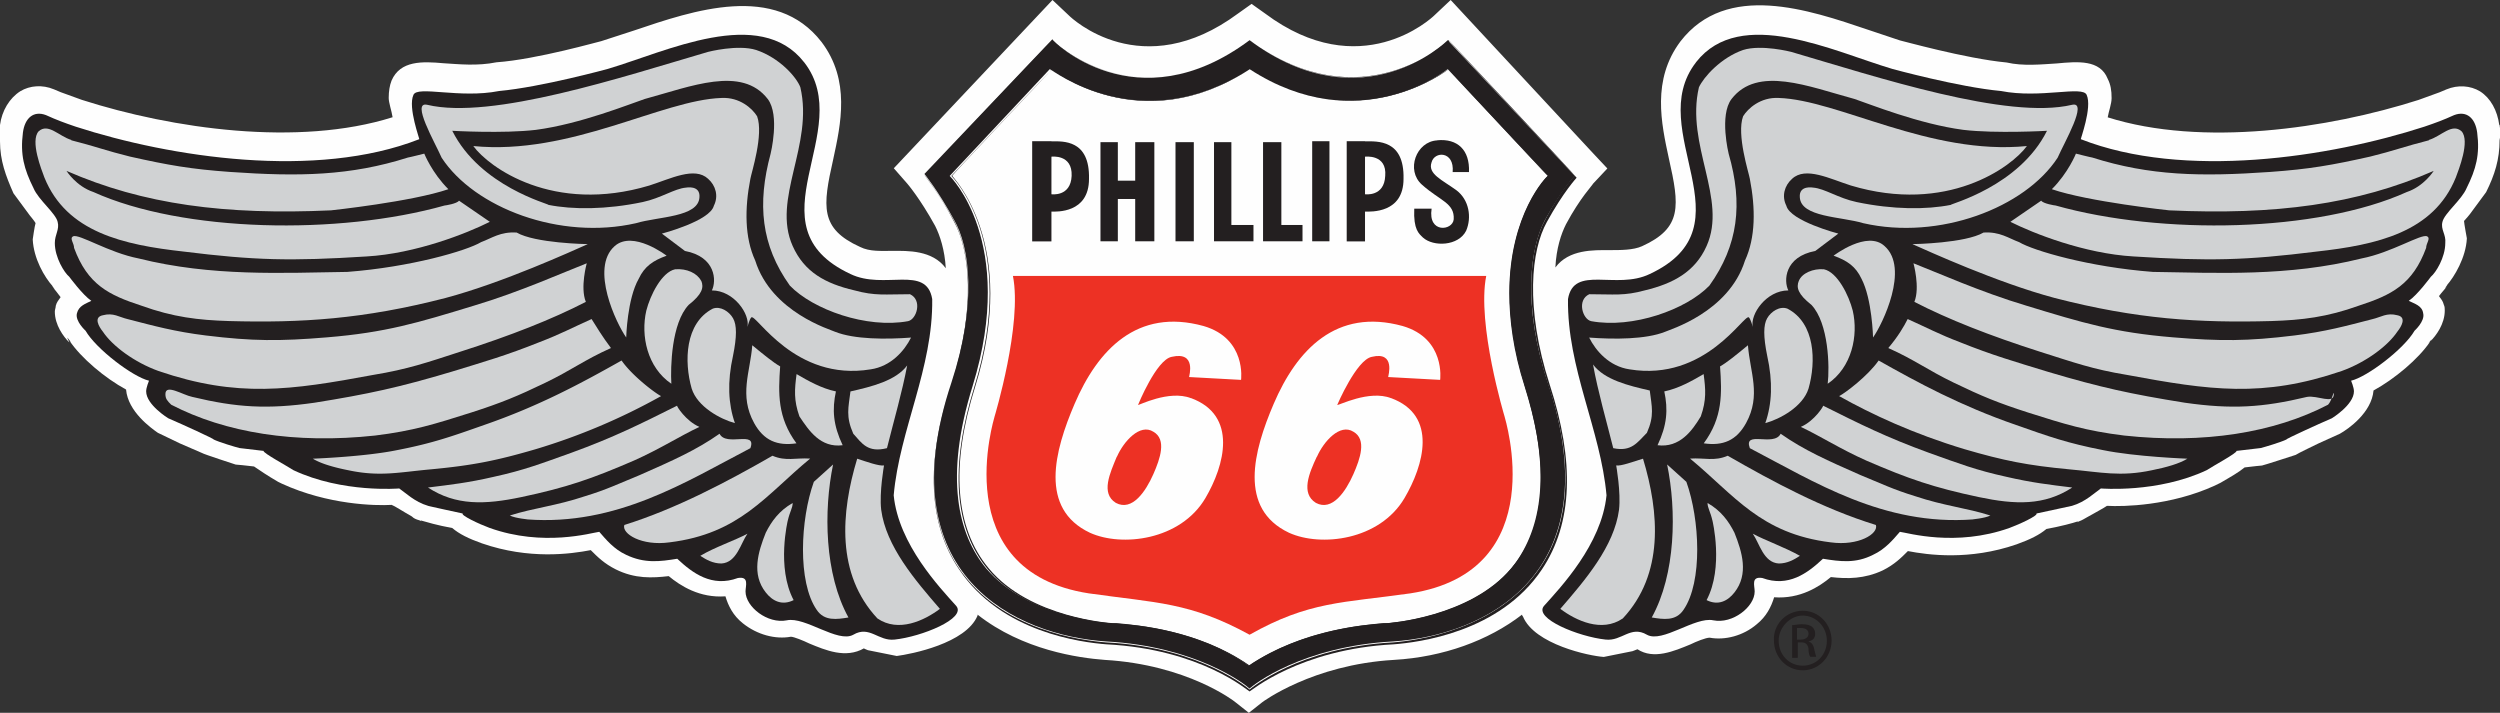
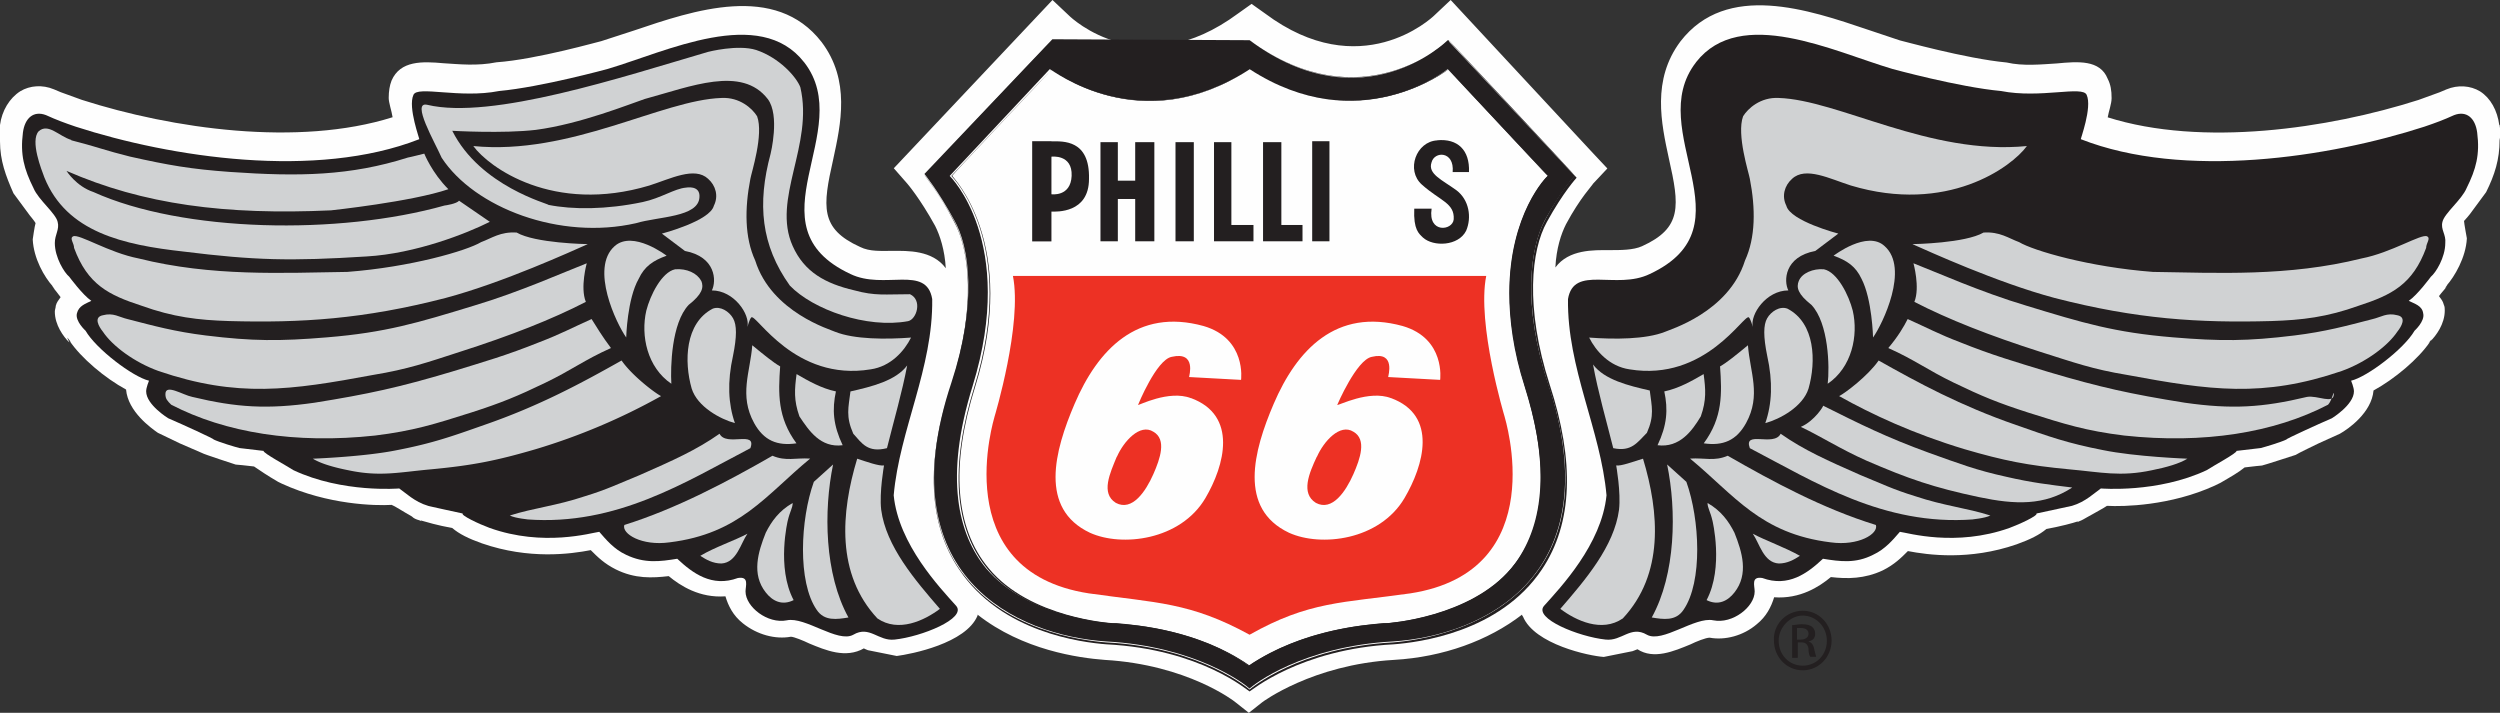
<svg xmlns="http://www.w3.org/2000/svg" id="Layer_1" data-name="Layer 1" viewBox="0 0 237.58 67.74">
  <rect x="0" y="0" width="237.58" height="67.74" fill="#333333" stroke="none" />
  <defs>
    <style>.cls-1{fill:#231f20}.cls-1,.cls-2,.cls-3,.cls-4{fill-rule:evenodd}.cls-2{fill:#d0d2d3}.cls-3{fill:#ed3124}.cls-4{fill:#fefefe}</style>
  </defs>
  <g id="Page-1">
    <g id="homepage-1366px">
      <g id="NAV">
        <g id="logo">
          <g id="Group-3">
            <path id="Fill-1" d="M237.51 11.88c-.18-1.37-.82-2.56-1.83-3.2-.91-.55-2.1-.64-3.2-.18l-.64.27-2.01.73c-8.59 2.74-20.57 4.48-29.53 1.65.09-.55.37-1.28.37-1.83 0-.73-.09-1.28-.37-1.83-.73-1.83-2.83-1.65-4.85-1.46-1.46.09-3.2.27-4.75-.09-3.93-.37-10.06-2.1-10.15-2.1l-3.02-1.01c-5.67-1.92-13.44-4.57-17.83 1.1-2.74 3.66-1.83 7.77-1.1 11.15 1.01 4.48 1.28 6.58-2.56 8.32-.82.37-2.01.37-3.11.37-1.46 0-3.84-.09-5.12 1.65.09-1.83.55-3.2 1.01-4.11 1.37-2.56 2.56-3.75 2.56-3.84l1.37-1.46-1.37-1.46L137.86 0l-1.55 1.46c-.27.27-7.04 6.58-16.09-.18l-1.28-.91-1.28.91c-9.14 6.77-15.82.46-16.09.18L100.02 0l-1.46 1.55-13.62 14.44 1.28 1.46s1.19 1.37 2.65 4.02c.46.91.91 2.29 1.01 4.02-1.28-1.74-3.66-1.65-5.03-1.65-1.1 0-2.19.09-3.11-.37-3.84-1.74-3.57-3.84-2.56-8.32.73-3.38 1.65-7.5-1.1-11.15C73.69-1.67 65.92.98 60.25 2.9l-3.11 1.01c-.09 0-6.13 1.74-9.96 2.01-1.83.37-3.57.18-5.03.09-2.01-.18-4.11-.27-4.94 1.65-.18.46-.27 1.01-.27 1.65 0 .46.27 1.19.37 1.83-8.96 2.83-20.94 1.1-29.53-1.65l-2.01-.73-.64-.27c-1.1-.46-2.29-.37-3.2.18C.91 9.32.18 10.51 0 11.88v1.55c0 1.83.55 3.29 1.28 4.94l1.55 2.1s.46.55.55.73c-.09.27-.27 1.55-.27 1.55.09 1.83 1.1 3.57 1.92 4.48l-.09-.09.27.37-.18-.18c.18.18.46.55.73.91-.18.27-.37.46-.46.82 0 .18-.09.37-.09.55 0 1.28.82 2.38 1.37 2.93-.09-.27-.18-.37-.18-.46l.37.46-.18-.18c1.1 1.65 3.38 3.57 5.39 4.66.18 2.1 2.38 3.66 3.02 4.11.18.09 2.1 1.01 2.1 1.01l2.1.91c.09.09 3.2 1.1 3.2 1.1.09 0 1.01.09 1.74.18.55.37 1.19.82 2.29 1.46l.37.18c4.39 2.01 8.87 2.1 10.42 2.01.27.09 1.1.64 1.92 1.1.18.18.37.27.73.37l.18.09-.09-.09c.64.18 1.55.46 3.02.73.64.55 1.55 1.01 2.83 1.46 4.48 1.55 8.41 1.01 10.33.64.64.64 1.28 1.28 2.38 1.83 1.83.91 3.47.82 5.03.64 1.1.91 2.93 2.1 5.39 1.92.27.91.73 1.83 1.65 2.56 1.37 1.1 3.11 1.55 4.57 1.28.27 0 1.19.37 1.74.64 1.55.64 3.47 1.46 5.21.46-.09 0 .37.18.37.18l2.74.55c1.37-.18 6.58-1.19 7.68-3.84v-.09c4.3 3.38 9.6 4.11 12.07 4.3 7.86.46 12.34 3.93 12.43 4.02l1.28 1.01 1.28-1.01s4.75-3.57 12.52-4.02c4.66-.27 8.96-1.83 12.16-4.3q0 .09.09.18c1.1 2.65 6.31 3.75 7.68 3.84l2.74-.55.46-.18c1.55 1.01 3.47.18 5.03-.46.55-.27 1.46-.64 1.83-.64 1.46.27 3.2-.18 4.48-1.28.91-.73 1.37-1.65 1.65-2.56 2.47.18 4.3-1.01 5.39-1.92 1.55.18 3.2.18 4.94-.64 1.1-.55 1.74-1.19 2.38-1.83 1.92.37 5.85.91 10.33-.64 1.28-.46 2.19-.91 2.83-1.46 1.46-.27 2.47-.55 3.02-.73l-.09.09.18-.09c.27-.09.55-.27.73-.37.82-.46 1.65-.91 1.92-1.1 1.55.09 6.03 0 10.24-1.92l.55-.27c1.1-.64 1.74-1.01 2.29-1.46.64-.09 1.65-.18 1.65-.18.09 0 3.2-1.01 3.2-1.01.09-.09 2.19-1.1 2.19-1.1l2.01-.91c.82-.46 3.02-2.01 3.2-4.11 2.01-1.1 4.3-3.02 5.39-4.66l-.18.18.37-.46c-.09.09-.09.18-.18.27.55-.55 1.37-1.65 1.37-2.93 0-.18 0-.37-.09-.55-.09-.37-.27-.55-.46-.82.27-.37.55-.64.73-.91l-.18.18.27-.37-.09.09c.73-.82 1.83-2.65 1.92-4.48 0 0-.27-1.46-.27-1.65.18-.18.55-.64.55-.64l1.55-2.1c.82-1.65 1.28-3.11 1.28-4.94.09-.37.09-.91 0-1.46" class="cls-4" />
          </g>
          <path id="Fill-4" d="M64.91 43.77h.91v-.18h-.91v.18z" class="cls-4" />
          <path id="Fill-6" d="M161.17 5.93c-5.03 6.49 5.39 15.54-4.39 20.11-3.2 1.55-7.22-.91-7.77 2.38-.09 6.58 3.11 12.43 3.66 18.65-.46 4.66-4.39 8.78-5.94 10.51-1.01 1.19 3.29 2.93 5.85 3.2 1.55.18 2.38-1.37 3.93-.46 1.46.82 4.57-1.74 6.31-1.37 1.83.37 3.93-1.28 3.93-2.74 0-.55-.37-1.46.73-1.28 2.47.91 4.3-.46 5.76-1.83 1.65.27 3.11.46 4.75-.37 1.19-.55 1.92-1.46 2.56-2.19.73.09 5.3 1.46 10.42-.37 1.01-.37 2.74-1.19 2.56-1.37l3.38-.73c1.28-.37 2.19-1.28 2.74-1.65 0 0 5.39.46 10.06-1.74.55-.37 2.93-1.65 2.83-1.83l2.29-.27c.37-.09 1.92-.55 2.47-.82-.18 0 3.02-1.46 4.3-2.01 0 0 2.1-1.28 2.1-2.56 0-.37-.27-1.01-.27-1.01 1.55-.37 5.03-3.02 6.03-4.75 0 0 1.01-.91.82-1.65-.09-.73-.82-.91-1.37-1.19.82-.55 2.1-2.29 2.1-2.29.46-.37 1.37-1.83 1.37-3.2.09-.82-.46-1.28-.27-2.01.18-.82 1.83-2.1 2.29-3.2.91-1.83 1.28-3.2 1.01-5.3-.18-1.37-1.01-2.1-2.19-1.65-1.01.46-1.74.73-2.83 1.1-9.05 2.93-22.85 5.03-32.64 1.19-.09.09 1.1-3.02.55-4.21-.37-.91-4.39.37-8.14-.37-4.02-.37-10.33-2.1-10.33-2.1-5.58-1.65-14.44-6.03-18.65-.64" class="cls-1" />
-           <path id="Fill-7" d="M161.45 8.3c-1.28 5.49 2.74 10.6.73 15.08-1.1 2.47-3.2 3.57-5.85 4.21-2.01.55-2.93.37-5.3.37-1.19.55-.64 2.38.18 2.56 3.93.73 9.05-1.1 11.24-3.38 2.74-3.84 3.2-7.77 1.83-12.52 0 0-.91-3.66.27-5.21 2.47-3.2 7.31-1.19 11.7 0 1.37.46 6.13 2.38 10.33 2.93 3.11.37 7.95.09 7.95.09-2.65 5.3-9.23 6.95-9.14 7.04-2.29.46-5.49.46-8.96-.27-1.74-.37-3.02-1.28-4.11-1.37 0 0-1.37-.27-1.28.91.09 1.92 3.93 1.83 6.03 2.47 7.22 1.65 15.36-1.46 18.47-6.22.64-1.46 2.93-5.39 1.37-5.03-6.13 1.46-18.56-2.65-26.69-5.03 0 0-2.83-.73-4.57-.18-2.1.73-3.75 2.56-4.21 3.57" class="cls-2" />
          <path id="Fill-8" d="M165.65 11.05c-.64 1.74.55 5.39.64 5.94.55 2.83.55 5.58-.46 7.77-1.55 4.94-7.22 6.58-7.59 6.77-1.83.73-4.85.73-7.22.55.64 1.28 1.92 2.74 3.84 3.02 7.22 1.19 10.88-5.3 11.34-4.94.18.18.37.91.37.91-.27-1.19 1.28-3.47 3.38-3.47-.46-.91-.37-3.2 2.56-3.75l2.19-1.65s-4.57-1.19-4.94-2.65c-.46-.91-.18-1.92.55-2.56 1.28-1.19 3.57 0 5.58.64 9.14 2.74 15.27-1.74 16.73-3.75-9.23.91-17.92-4.39-23.59-4.57-1.74-.09-2.93 1.01-3.38 1.74" class="cls-2" />
-           <path id="Fill-9" d="M230.83 13.33c-2.19.55-3.38 1.01-5.58 1.55-3.66.82-5.76 1.19-9.51 1.46-6.58.46-11.43.37-16.91-1.37-.09 0-1.55-.37-1.55-.37s-.73 1.83-2.29 3.38c3.47 1.19 11.15 2.01 11.15 2.01 10.06.46 17.83-.55 25.14-3.75 0 0-.91 1.46-2.56 2.01-8.5 3.84-23.31 4.11-33.37 1.28-.09 0-1.19-.18-1.37-.46l-2.93 2.01c2.19 1.1 7.04 3.02 11.7 3.29 7.22.46 10.7.37 17.37-.46 5.76-.64 11.15-1.83 13.26-7.04.27-.73 1.37-3.47.55-4.39-.91-.82-1.92.46-3.11.82" class="cls-2" />
          <path id="Fill-10" d="M181.74 23.2c1.46.64 8.04 3.66 13.53 5.12 7.77 2.01 13.71 2.38 20.57 2.19 2.93-.09 5.3-.37 8.32-1.46 3.11-1.01 5.12-2.01 6.4-5.49 0-.46.46-.91.09-1.1-.55-.27-3.38 1.55-6.22 2.1-6.95 1.74-13.71 1.37-19.84 1.28-6.03-.46-11.34-2.01-12.71-2.83-1.01-.37-1.83-1.01-3.38-.91-1.74 1.01-6.58 1.1-6.77 1.1" class="cls-2" />
          <path id="Fill-11" d="M174.25 24.3c1.28.46 2.1 1.01 2.65 2.19 1.01 1.92 1.1 5.58 1.1 5.58.91-1.28 3.47-6.58 1.1-8.68-1.65-1.55-4.85.91-4.85.91" class="cls-2" />
          <path id="Fill-12" d="M181.93 28.69c3.2 1.65 7.13 3.2 11.98 4.75 3.2 1.01 4.94 1.65 8.23 2.19 7.86 1.46 12.89 2.19 20.39-.37 2.29-.82 4.39-2.38 5.3-3.75.37-.46.91-1.37 0-1.55-1.01-.27-1.55.18-2.38.37-2.47.64-4.48 1.19-7.4 1.55-4.48.55-7.04.55-11.52.18-5.58-.46-8.59-1.37-13.99-3.02-4.3-1.28-8.59-3.2-10.7-4.02 0 0 .64 2.29.09 3.66" class="cls-2" />
          <path id="Fill-13" d="M170.95 26.68c-.27.64-.09 1.28 1.19 2.29 1.65 1.74 1.74 5.94 1.55 7.5 2.29-1.55 2.93-4.57 2.38-6.95-.37-1.46-1.46-3.66-2.74-3.93-1.01-.09-2.1.37-2.38 1.1" class="cls-2" />
          <path id="Fill-14" d="M167.94 30.24c-.37.64-.37 1.74 0 3.57.55 2.47.46 4.57-.18 6.4 1.37-.37 3.57-1.55 4.11-3.29.73-2.56.64-6.22-2.01-7.59-.73-.27-1.55.27-1.92.91" class="cls-2" />
          <path id="Fill-15" d="M179.46 33.08c2.47 1.1 3.75 2.1 6.22 3.29 2.65 1.28 4.21 1.92 7.04 2.83 3.47 1.1 5.49 1.74 9.14 2.19 7.59.82 14.26-.27 19.38-2.93.37-.37.55-1.46.55-1.01 0 1.01-1.55.09-2.56.27-4.21 1.01-7.13 1.19-11.61.55-5.12-.82-8.04-1.46-12.98-2.93-3.29-1.01-5.21-1.55-8.41-2.83-1.92-.73-3.11-1.37-4.94-2.19-.37.73-.91 1.65-1.83 2.74" class="cls-2" />
          <path id="Fill-16" d="M163.46 34.82c.18 2.56.27 4.85-1.55 7.31 1.83.27 3.11-.27 4.02-1.92 1.46-2.65.37-4.85.18-7.4-1.1.91-2.01 1.65-2.65 2.01" class="cls-2" />
          <path id="Fill-17" d="M174.79 37.65c3.11 1.74 7.04 3.57 11.88 5.03 3.75 1.1 6.03 1.55 9.96 1.92 3.02.27 4.85.73 7.86.09 1.37-.27 2.65-.64 3.38-1.1 0 0-4.94-.18-8.04-.82-3.29-.64-5.12-1.28-8.23-2.38-5.3-1.83-9.32-4.02-13.07-6.13-1.01 1.46-3.2 3.11-3.75 3.38" class="cls-2" />
          <path id="Fill-18" d="M153.31 42.59c1.74.37 2.29-.55 3.2-1.46.73-1.65.46-2.47.27-4.02-2.01-.46-4.3-1.01-5.39-2.47.46 2.56 1.28 5.39 1.92 7.95" class="cls-2" />
          <path id="Fill-19" d="M158.16 37.19c.37 1.74.27 3.2-.64 5.12 2.1.27 3.29-1.37 4.11-2.74.55-1.55.46-2.56.27-4.02-1.1.64-2.38 1.37-3.75 1.65" class="cls-2" />
          <path id="Fill-20" d="M171.14 40.57c1.92.91 3.75 2.1 6.22 3.2 4.02 1.74 6.4 2.56 10.7 3.47 3.47.73 6.22.82 8.87-.91-2.19-.27-3.84-.46-6.22-1.01-2.93-.64-4.57-1.28-7.4-2.29-4.02-1.46-6.58-2.74-10.06-4.48.09 0-.82 1.46-2.1 2.01" class="cls-2" />
          <path id="Fill-21" d="M166.29 42.59c6.13 3.2 12.71 7.4 21.21 6.77-.18 0 1.1-.09 1.65-.37-2.29-.73-4.39-.91-7.13-1.83-2.1-.64-3.2-1.19-5.21-2.01-3.11-1.37-5.39-2.38-7.59-3.93-.64 1.28-3.57-.37-2.93 1.37" class="cls-2" />
          <path id="Fill-22" d="M160.62 43.59c4.21 3.47 6.67 7.13 13.35 7.95 2.65.37 4.57-.82 4.3-1.65-5.03-1.55-9.78-4.11-14.08-6.58-1.28.55-2.19.18-3.57.27" class="cls-2" />
          <path id="Fill-23" d="M153.59 44.23s.46 2.56.27 4.21c-.46 3.47-3.2 6.67-5.58 9.42 1.46 1.1 3.93 2.29 5.94.91 3.93-4.21 3.47-10.06 1.92-15.18-.91.27-2.1.73-2.56.64" class="cls-2" />
          <path id="Fill-24" d="M156.97 58.68c1.1.18 2.29.37 3.02-.73 1.83-2.65 1.55-8.59.27-12.16l-1.83-1.65c.91 4.39.82 10.42-1.46 14.54" class="cls-2" />
          <path id="Fill-25" d="M162.73 49.44s1.1 4.48-.55 7.59c1.1.55 2.01.09 2.65-.73 1.37-1.74.73-3.84 0-5.67-.55-1.1-1.28-2.1-2.56-2.83 0 .46.27.82.46 1.65" class="cls-2" />
          <path id="Fill-26" d="M166.57 50.72c.64.91 1.01 2.74 2.47 2.83.82 0 1.46-.37 2.01-.73-1.46-.82-3.29-1.46-4.48-2.1" class="cls-2" />
          <path id="Fill-27" d="M76.43 5.93c5.03 6.49-5.39 15.54 4.39 20.11 3.2 1.55 7.22-.91 7.77 2.38.09 6.58-3.11 12.43-3.66 18.65.46 4.66 4.39 8.78 5.94 10.51 1.01 1.19-3.29 2.93-5.85 3.2-1.55.18-2.38-1.37-3.93-.46-1.46.82-4.57-1.74-6.31-1.37-1.83.37-3.93-1.28-3.93-2.74 0-.55.37-1.46-.73-1.28-2.47.91-4.3-.46-5.76-1.83-1.65.27-3.11.46-4.85-.37-1.19-.55-1.92-1.46-2.56-2.19-.73.09-5.3 1.46-10.42-.37-1.01-.37-2.74-1.19-2.56-1.37 0 0-3.38-.73-3.29-.73-1.28-.37-2.19-1.28-2.74-1.65 0 0-5.39.46-10.06-1.74-.55-.37-2.93-1.65-2.83-1.83l-2.29-.27c-.37-.09-1.92-.55-2.47-.82.18 0-3.02-1.46-4.3-2.01 0 0-2.1-1.28-2.1-2.56 0-.37.27-1.01.27-1.01-1.55-.37-5.03-3.02-6.03-4.75 0 0-1.01-.91-.82-1.65.18-.73.82-.91 1.37-1.19-.82-.55-2.1-2.29-2.1-2.29-.46-.37-1.37-1.83-1.37-3.2 0-.82.46-1.28.27-2.01-.18-.82-1.83-2.1-2.29-3.2-.91-1.83-1.28-3.2-1.01-5.3.18-1.37 1.01-2.1 2.19-1.65 1.01.46 1.74.73 2.83 1.1 9.05 2.93 22.85 5.03 32.64 1.19.09.09-1.1-3.02-.55-4.21.37-.91 4.39.37 8.14-.37 4.02-.37 10.33-2.1 10.33-2.1C63.34 4.9 72.2.52 76.41 5.91" class="cls-1" />
          <path id="Fill-28" d="M76.06 8.3c1.28 5.49-2.74 10.6-.73 15.08 1.1 2.47 3.11 3.57 5.85 4.21 2.01.55 2.93.37 5.3.37 1.19.55.64 2.38-.18 2.56-3.93.73-9.05-1.1-11.24-3.38-2.74-3.84-3.11-7.77-1.83-12.52 0 0 .91-3.66-.27-5.21-2.47-3.2-7.31-1.19-11.7 0-1.37.46-6.13 2.38-10.33 2.93-3.11.37-7.95.09-7.95.09 2.65 5.3 9.23 6.95 9.14 7.04 2.29.46 5.49.46 8.96-.27 1.74-.37 3.02-1.28 4.11-1.37 0 0 1.37-.27 1.28.91-.09 1.92-3.93 1.83-6.03 2.47-7.22 1.65-15.36-1.46-18.47-6.22-.64-1.46-2.93-5.39-1.37-5.03 6.13 1.46 18.56-2.65 26.69-5.03 0 0 2.83-.73 4.57-.18 2.19.73 3.84 2.56 4.21 3.57" class="cls-2" />
          <path id="Fill-29" d="M71.95 11.05c.64 1.74-.55 5.39-.64 5.94-.55 2.83-.55 5.58.46 7.77 1.55 4.94 7.22 6.58 7.59 6.77 1.83.73 4.85.73 7.22.55-.64 1.28-1.92 2.74-3.84 3.02-7.22 1.19-10.88-5.3-11.34-4.94-.18.18-.37.91-.37.91.27-1.19-1.28-3.47-3.38-3.47.46-.91.37-3.2-2.56-3.75L62.9 22.2s4.57-1.19 4.94-2.65c.46-.91.18-1.92-.55-2.56-1.28-1.19-3.57 0-5.58.64-9.14 2.74-15.27-1.74-16.73-3.75 9.23.91 17.92-4.39 23.59-4.57 1.74-.09 2.93 1.01 3.38 1.74" class="cls-2" />
          <path id="Fill-30" d="M6.77 13.33c2.19.55 3.38 1.01 5.58 1.55 3.66.82 5.76 1.19 9.51 1.46 6.58.46 11.43.37 16.91-1.37.09 0 1.55-.37 1.55-.37s.73 1.83 2.29 3.38c-3.47 1.19-11.15 2.01-11.15 2.01-10.06.46-17.83-.55-25.14-3.75 0 0 .91 1.46 2.56 2.01 8.5 3.84 23.31 4.11 33.37 1.28.09 0 1.19-.18 1.37-.46l2.93 2.01c-2.19 1.1-7.04 3.02-11.7 3.29-7.22.46-10.7.37-17.37-.46-5.76-.64-11.15-1.83-13.26-7.04-.27-.73-1.37-3.47-.55-4.39.91-.82 1.92.46 3.11.82" class="cls-2" />
          <path id="Fill-31" d="M55.86 23.2c-1.46.64-8.04 3.66-13.53 5.12-7.77 2.01-13.71 2.38-20.57 2.19-2.93-.09-5.3-.37-8.32-1.46-3.11-1.01-5.12-2.01-6.4-5.49 0-.46-.46-.91-.09-1.1.55-.27 3.38 1.55 6.22 2.1 6.95 1.74 13.71 1.37 19.84 1.28 6.03-.46 11.34-2.01 12.71-2.83 1.01-.37 1.83-1.01 3.38-.91 1.74 1.01 6.58 1.1 6.77 1.1" class="cls-2" />
          <path id="Fill-32" d="M63.35 24.3c-1.28.46-2.1 1.01-2.65 2.19-1.1 1.92-1.19 5.58-1.19 5.58-.91-1.28-3.47-6.58-1.1-8.68 1.74-1.55 4.94.91 4.94.91" class="cls-2" />
          <path id="Fill-33" d="M55.67 28.69c-3.2 1.65-7.13 3.2-11.98 4.75-3.11 1.01-4.94 1.65-8.23 2.19-7.86 1.46-12.89 2.19-20.39-.37-2.29-.82-4.39-2.38-5.3-3.75-.37-.46-.91-1.37 0-1.55 1.01-.27 1.55.18 2.38.37 2.47.64 4.48 1.19 7.4 1.55 4.48.55 7.04.55 11.52.18 5.58-.46 8.59-1.37 13.99-3.02 4.3-1.28 8.59-3.2 10.7-4.02 0 0-.64 2.29-.09 3.66" class="cls-2" />
          <path id="Fill-34" d="M66.64 26.68c.27.64.09 1.28-1.19 2.29-1.65 1.74-1.74 5.94-1.65 7.5-2.29-1.55-2.93-4.57-2.38-6.95.37-1.46 1.46-3.66 2.74-3.93 1.1-.09 2.1.37 2.47 1.1" class="cls-2" />
          <path id="Fill-35" d="M69.66 30.24c.37.64.37 1.74 0 3.57-.55 2.47-.46 4.57.18 6.4-1.37-.37-3.57-1.55-4.11-3.29-.73-2.56-.64-6.22 2.01-7.59.73-.27 1.55.27 1.92.91" class="cls-2" />
          <path id="Fill-36" d="M58.05 33.08c-2.47 1.1-3.75 2.1-6.22 3.29-2.65 1.28-4.21 1.92-7.04 2.83-3.47 1.1-5.49 1.74-9.14 2.19-7.59.82-14.26-.27-19.38-2.93-.37-.37-.55-.55-.55-1.01 0-1.01 1.65.09 2.56.27 4.21 1.01 7.13 1.19 11.61.55 5.12-.82 8.04-1.46 12.98-2.93 3.29-1.01 5.21-1.55 8.41-2.83 1.92-.73 3.11-1.37 4.94-2.19.46.73 1.01 1.65 1.83 2.74" class="cls-2" />
          <path id="Fill-37" d="M74.14 34.82c-.18 2.56-.27 4.85 1.55 7.31-1.83.27-3.11-.27-4.02-1.92-1.46-2.65-.37-4.85-.18-7.4 1.1.91 2.01 1.65 2.65 2.01" class="cls-2" />
          <path id="Fill-38" d="M62.81 37.65a59.238 59.238 0 0 1-11.88 5.03c-3.75 1.1-6.03 1.55-9.96 1.92-3.02.27-4.85.73-7.86.09-1.37-.27-2.65-.64-3.38-1.1 0 0 4.94-.18 8.04-.82 3.29-.64 5.12-1.28 8.23-2.38 5.3-1.83 9.32-4.02 13.07-6.13 1.01 1.46 3.2 3.11 3.75 3.38" class="cls-2" />
          <path id="Fill-39" d="M84.29 42.59c-1.83.46-2.38-.46-3.2-1.37-.73-1.65-.46-2.47-.27-4.02 2.01-.46 4.3-1.01 5.39-2.47-.46 2.47-1.28 5.3-1.92 7.86" class="cls-2" />
          <path id="Fill-40" d="M79.44 37.19c-.37 1.74-.27 3.2.64 5.12-2.1.27-3.2-1.37-4.11-2.74-.55-1.55-.46-2.56-.27-4.02 1.1.64 2.38 1.37 3.75 1.65" class="cls-2" />
-           <path id="Fill-41" d="M66.46 40.57c-1.92.91-3.75 2.1-6.22 3.2-4.02 1.74-6.4 2.56-10.7 3.47-3.47.73-6.22.82-8.87-.91 2.19-.27 3.84-.46 6.22-1.01 2.93-.64 4.57-1.28 7.4-2.29 4.02-1.46 6.58-2.74 10.06-4.48-.09 0 .82 1.46 2.1 2.01" class="cls-2" />
          <path id="Fill-42" d="M71.31 42.59c-6.13 3.2-12.71 7.4-21.21 6.77.18 0-1.1-.09-1.65-.37 2.29-.73 4.39-.91 7.13-1.83 2.1-.64 3.2-1.19 5.21-2.01 3.11-1.37 5.39-2.38 7.59-3.93.64 1.28 3.57-.37 2.93 1.37" class="cls-2" />
          <path id="Fill-43" d="M76.98 43.59c-4.21 3.47-6.67 7.13-13.35 7.95-2.65.37-4.57-.82-4.3-1.65 4.94-1.55 9.78-4.11 14.08-6.58 1.28.55 2.19.18 3.57.27" class="cls-2" />
          <path id="Fill-44" d="M84.01 44.23s-.46 2.56-.27 4.21c.46 3.47 3.2 6.67 5.58 9.42-1.46 1.1-3.93 2.29-5.94.91-3.93-4.21-3.47-10.06-1.92-15.18.82.27 2.1.73 2.56.64" class="cls-2" />
          <path id="Fill-45" d="M80.63 58.68c-1.1.18-2.29.37-3.02-.73-1.83-2.65-1.55-8.59-.27-12.16l1.83-1.65c-.91 4.39-.82 10.42 1.46 14.54" class="cls-2" />
          <path id="Fill-46" d="M74.87 49.44s-1.1 4.48.55 7.59c-1.1.55-2.01.09-2.65-.73-1.37-1.74-.73-3.84 0-5.67.55-1.1 1.28-2.1 2.56-2.83 0 .46-.27.82-.46 1.65" class="cls-2" />
          <path id="Fill-47" d="M71.03 50.72c-.64.91-1.01 2.74-2.47 2.83-.82 0-1.46-.37-2.01-.73 1.37-.82 3.29-1.46 4.48-2.1" class="cls-2" />
-           <path id="Fill-48" d="M118.75 3.82c10.79 8.04 18.83 0 18.83 0l12.07 12.89s-1.28 1.37-2.83 4.21c-1.37 2.56-2.19 7.95.27 15.45 6.13 18.38-6.22 24.04-14.72 24.59-8.59.46-13.26 4.11-13.62 4.48-.37-.37-5.03-4.02-13.62-4.48-8.5-.55-20.84-6.22-14.72-24.59 2.47-7.5 1.74-12.89.27-15.45-1.55-2.83-2.83-4.39-2.83-4.39l12.16-12.8c-.09.09 7.95 8.14 18.74.09" class="cls-1" />
+           <path id="Fill-48" d="M118.75 3.82c10.79 8.04 18.83 0 18.83 0l12.07 12.89s-1.28 1.37-2.83 4.21c-1.37 2.56-2.19 7.95.27 15.45 6.13 18.38-6.22 24.04-14.72 24.59-8.59.46-13.26 4.11-13.62 4.48-.37-.37-5.03-4.02-13.62-4.48-8.5-.55-20.84-6.22-14.72-24.59 2.47-7.5 1.74-12.89.27-15.45-1.55-2.83-2.83-4.39-2.83-4.39l12.16-12.8" class="cls-1" />
          <path id="Fill-49" d="M100.01 3.82c0 .09 8.14 7.95 18.74 0 10.7 7.95 18.83.09 18.92 0-.09 0 11.98 12.89 11.98 12.89 0-.09-1.37 1.37-2.83 4.21-1.46 2.65-2.1 8.14.27 15.54 2.47 7.22 2.19 13.16-.73 17.46-4.02 5.94-11.7 6.95-13.99 7.13-8.96.46-13.62 4.48-13.62 4.48s-4.57-4.02-13.62-4.48c-2.29-.18-9.96-1.1-13.99-7.04-2.93-4.3-3.11-10.24-.73-17.46 2.47-7.31 1.74-12.8.27-15.54-1.55-2.83-2.83-4.39-2.83-4.39l12.16-12.8Zm18.74 0c-10.6 7.95-18.65.09-18.74 0-.09 0-12.16 12.8-12.16 12.8 0 .09 1.37 1.65 2.83 4.48 1.46 2.65 2.1 8.14-.27 15.45-2.47 7.31-2.19 13.26.73 17.55 4.02 6.03 11.7 6.95 13.99 7.13 9.05.46 13.53 4.48 13.62 4.48s4.75-4.02 13.71-4.48c2.29-.18 10.06-1.1 14.08-7.13 2.93-4.39 3.11-10.24.73-17.55-2.38-7.4-1.74-12.8-.27-15.45 1.55-2.83 2.83-4.21 2.83-4.21 0-.09-12.07-12.98-12.07-12.98-.27 0-8.32 7.77-19.02-.09Z" class="cls-1" />
          <path id="Fill-50" d="M118.75 6.57c10.42 6.77 18.83 0 18.83 0l9.51 10.15s-6.4 6.22-2.19 19.93c2.74 8.78 1.37 14.08-1.28 17.37-3.93 4.75-11.88 5.21-11.88 5.21-1.37.09-7.77.46-13.07 4.02-5.21-3.66-11.61-3.93-13.07-4.02 0 0-7.86-.46-11.88-5.21-2.65-3.2-4.02-8.59-1.28-17.37 4.21-13.71-2.19-19.93-2.19-19.93l9.51-10.15c.18 0 8.59 6.77 19.02 0" class="cls-4" />
          <path id="Fill-51" d="M100.01 6.57c0 .09 8.5 6.77 18.74 0 10.33 6.67 18.83.09 18.92 0 0 .09 9.42 10.15 9.42 10.15-.09 0-3.66 3.57-3.66 11.15 0 2.47.37 5.49 1.46 8.87 1.01 3.2 1.55 6.13 1.55 8.68 0 3.47-.91 6.4-2.83 8.59-3.93 4.66-11.7 5.21-11.79 5.21h-.37c-1.92.18-7.77.64-12.71 4.02-4.85-3.38-10.7-3.84-12.62-4.02h-.37c-.09 0-7.86-.46-11.79-5.21-3.2-3.84-3.66-9.69-1.28-17.28 4.21-13.62-2.19-19.93-2.19-20.02-.09 0 9.51-10.15 9.51-10.15Zm18.74 0c-10.24 6.67-18.65.09-18.74 0-.09 0-9.6 10.15-9.6 10.15.09.09 6.4 6.4 2.19 20.02-2.38 7.68-1.92 13.53 1.28 17.37 3.93 4.75 11.79 5.21 11.88 5.21h.37c1.92.18 7.77.64 12.62 4.02 4.94-3.38 10.79-3.84 12.71-4.02h.37c.09 0 7.95-.46 11.88-5.21 3.29-3.84 3.75-9.69 1.28-17.37-4.21-13.53 2.1-19.84 2.19-19.93 0-.09-9.51-10.24-9.51-10.24-.18 0-8.59 6.67-18.92 0Z" class="cls-1" />
          <path id="Fill-52" d="M99.92 14.89v3.57s1.83.27 1.92-1.74c.09-2.1-1.92-1.83-1.92-1.83Zm0-1.46c1.1 0 3.66-.18 3.57 3.57 0 3.29-3.11 3.11-3.57 3.11v2.83h-1.83v-9.52h1.83Z" class="cls-1" />
          <path id="Fill-53" d="M104.58 13.51h1.65v3.66h1.65v-3.66h1.82v9.42h-1.82v-4.02h-1.65v4.02h-1.65v-9.42z" class="cls-1" />
          <path id="Fill-54" d="M111.71 22.93h1.74v-9.42h-1.74v9.42z" class="cls-1" />
          <path id="Fill-55" d="M115.37 13.51h1.65v7.87h2.1v1.55h-3.75v-9.42z" class="cls-1" />
          <path id="Fill-56" d="M120.03 13.51h1.74v7.87h2.01v1.55h-3.75v-9.42z" class="cls-1" />
          <path id="Fill-57" d="M136.58 13.33c1.92-.18 3.11.91 3.02 3.02h-1.55c.18-2.01-1.74-2.01-2.01-.91-.37 1.1 1.01 1.65 2.38 2.65 1.19.91 1.46 2.56.91 3.84-.73 1.46-3.11 1.55-4.11.64-.37-.37-.91-.73-.82-2.74h1.65c-.37 2.38 2.01 2.1 2.1 1.01.09-1.55-1.28-1.74-3.02-3.29-1.55-1.37-.55-4.11 1.46-4.21" class="cls-1" />
          <path id="Fill-58" d="M118.75 60.32c-5.67-3.11-8.87-3.02-15.27-3.93-13.62-2.1-8.96-16.73-8.96-16.82 0 0 2.65-8.78 1.74-13.35h44.98c-.91 4.57 1.74 13.35 1.74 13.35 0 .09 4.66 14.72-8.96 16.82-6.4.91-9.6.73-15.27 3.93" class="cls-3" />
          <path id="Fill-59" d="M113.18 37.83c4.48 1.65 3.2 6.4 1.37 9.51-2.38 4.02-7.95 4.66-10.97 3.29-4.85-2.29-3.38-7.77-1.46-12.25 2.19-5.12 5.94-9.14 12.25-7.4 4.11 1.19 3.57 5.12 3.57 5.12l-4.94-.27c0-.09.73-2.47-1.65-1.92-1.46.27-3.2 4.57-3.2 4.57 0 .09 2.93-1.46 5.03-.64" class="cls-4" />
          <path id="Fill-60" d="M132.19 37.83c4.48 1.65 3.11 6.4 1.28 9.51-2.38 4.02-7.95 4.66-10.97 3.29-4.85-2.29-3.38-7.77-1.46-12.25 2.19-5.12 5.94-9.14 12.25-7.4 4.11 1.19 3.57 5.12 3.57 5.12l-4.94-.27c0-.09.73-2.47-1.55-1.92-1.46.27-3.29 4.57-3.29 4.57.09.09 3.02-1.46 5.12-.64" class="cls-4" />
          <path id="Fill-61" d="M106.14 43.41c.64-1.46 2.19-3.2 3.47-2.38 1.28.73.64 2.56 0 4.02-.73 1.65-2.01 3.57-3.57 2.74-1.46-.91-.55-2.83.09-4.39" class="cls-3" />
          <path id="Fill-62" d="M125.15 43.41c.64-1.46 2.19-3.2 3.47-2.38 1.28.73.64 2.56 0 4.02-.73 1.65-2.01 3.57-3.57 2.74-1.46-.91-.64-2.83.09-4.39" class="cls-3" />
          <path id="Fill-63" d="M124.7 22.93h1.64v-9.51h-1.64v9.51z" class="cls-1" />
-           <path id="Fill-64" d="M129.72 14.89v3.57s1.83.27 1.92-1.74c.18-2.1-1.92-1.83-1.92-1.83Zm0-1.46c1.19 0 3.75-.18 3.66 3.57 0 3.29-3.11 3.11-3.66 3.11v2.83h-1.74v-9.52h1.74Z" class="cls-1" />
          <path id="Fill-65" d="M170.77 60.78h.37c.37 0 .73-.18.73-.55 0-.27-.18-.55-.73-.55h-.37v1.1Zm0 1.74h-.46v-3.11c.27 0 .55-.09.91-.09.46 0 .82.09 1.01.27.18.18.27.37.27.64 0 .46-.27.64-.64.73.27.09.46.27.55.73s.18.64.18.73h-.55c-.09-.09-.18-.37-.18-.82-.09-.37-.27-.55-.64-.55h-.37v1.46h-.09Zm.55-4.02c-1.19 0-2.29 1.1-2.29 2.38 0 1.37 1.01 2.38 2.29 2.38s2.29-1.01 2.29-2.38c0-1.28-1.01-2.38-2.29-2.38Zm0-.46c1.55 0 2.74 1.28 2.74 2.83s-1.19 2.83-2.74 2.83-2.74-1.28-2.74-2.83c-.09-1.55 1.19-2.83 2.74-2.83Z" class="cls-1" />
        </g>
      </g>
    </g>
  </g>
</svg>